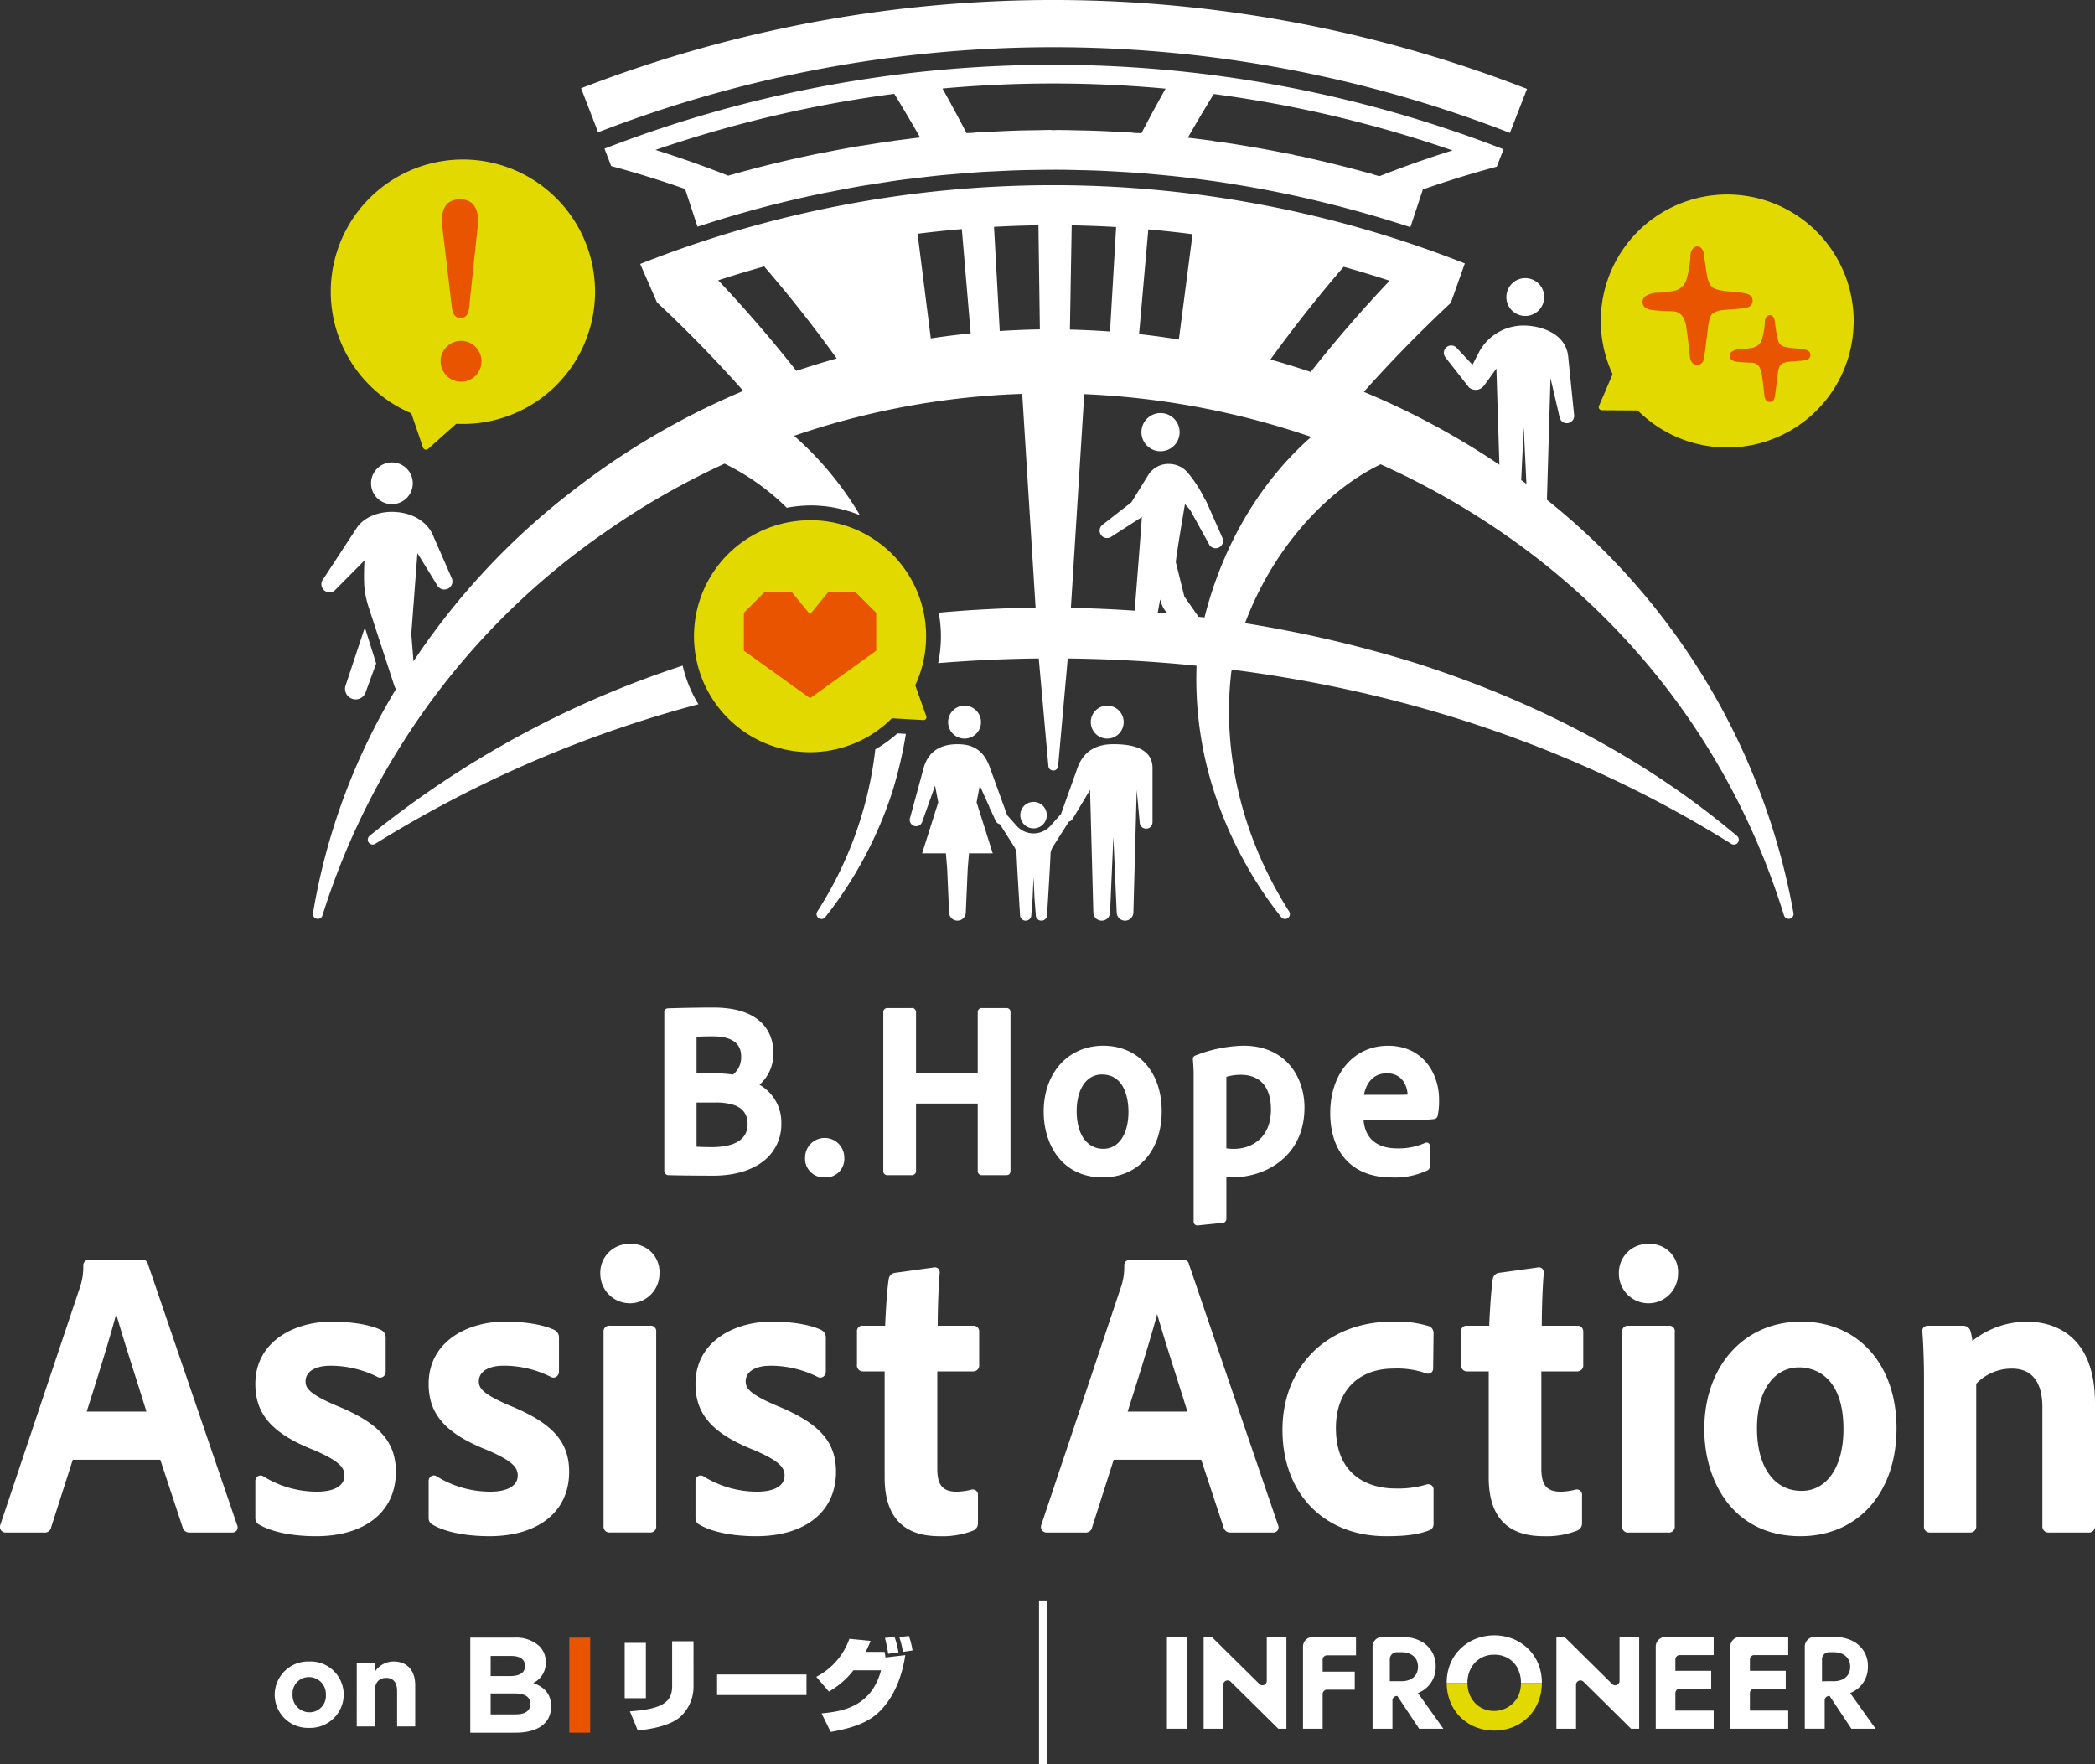
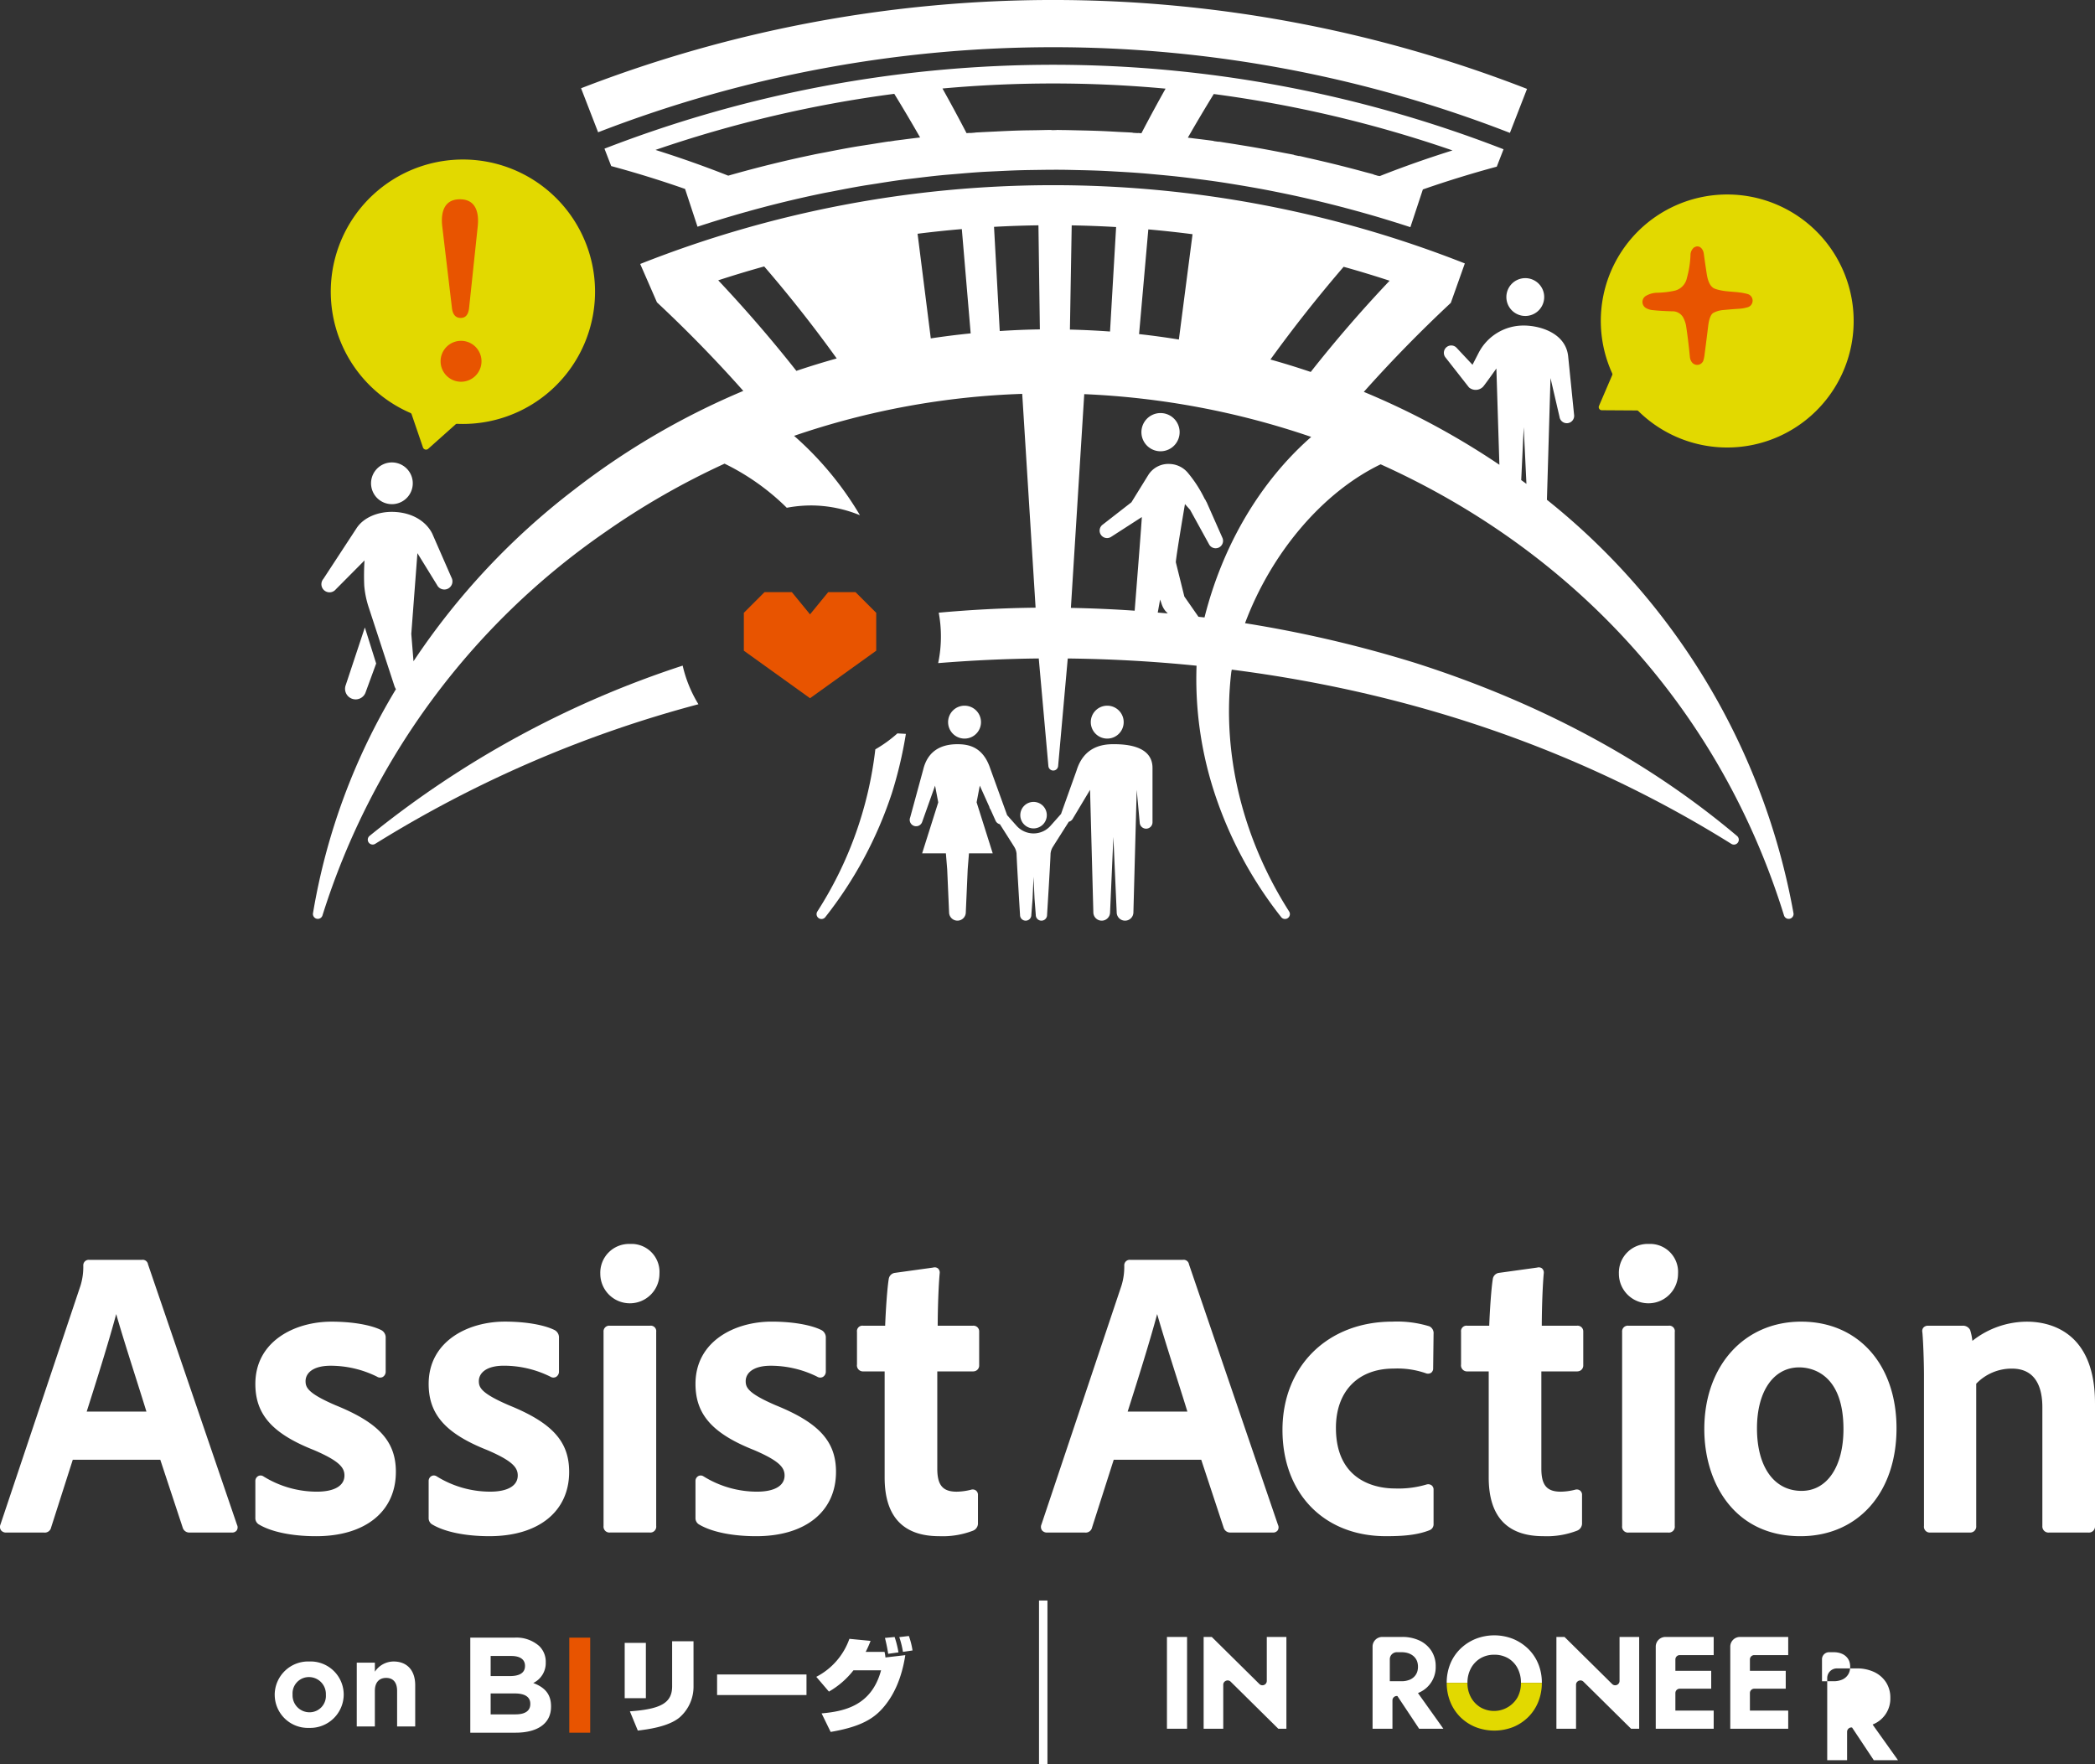
<svg xmlns="http://www.w3.org/2000/svg" id="グループ_4698" data-name="グループ 4698" width="451.244" height="380" viewBox="0 0 451.244 380">
  <rect x="0" y="0" width="451.244" height="380" fill="#333333" stroke="none" />
  <defs>
    <clipPath id="clip-path">
      <rect id="長方形_2207" data-name="長方形 2207" width="451.244" height="380" fill="none" />
    </clipPath>
  </defs>
  <rect id="長方形_2204" data-name="長方形 2204" width="1.815" height="35.267" transform="translate(223.795 344.733)" fill="#fff" />
  <g id="グループ_4697" data-name="グループ 4697">
    <g id="グループ_4696" data-name="グループ 4696" clip-path="url(#clip-path)">
      <path id="パス_3856" data-name="パス 3856" d="M26.018,164.564v-.052a7.208,7.208,0,0,1,7.457-7.148,7.141,7.141,0,0,1,7.407,7.1v.05a7.212,7.212,0,0,1-7.459,7.152,7.14,7.14,0,0,1-7.4-7.1m11.018,0v-.052a3.648,3.648,0,0,0-3.614-3.791,3.519,3.519,0,0,0-3.561,3.741v.05a3.648,3.648,0,0,0,3.614,3.793,3.519,3.519,0,0,0,3.561-3.741" transform="translate(33.15 200.502)" fill="#fff" />
      <path id="パス_3857" data-name="パス 3857" d="M33.791,157.62h3.9v1.947a4.857,4.857,0,0,1,4.023-2.2c2.947,0,4.664,1.949,4.664,5.1v8.892h-3.9v-7.664c0-1.844-.871-2.793-2.358-2.793s-2.433.948-2.433,2.793v7.664h-3.9Z" transform="translate(43.054 200.501)" fill="#fff" />
      <path id="パス_3858" data-name="パス 3858" d="M44.543,155.106h9.5a7.391,7.391,0,0,1,5.353,1.815,4.7,4.7,0,0,1,1.4,3.479v.059a4.761,4.761,0,0,1-2.69,4.416c2.367.907,3.83,2.281,3.83,5.03v.059c0,3.743-3.041,5.615-7.662,5.615H44.543Zm11.785,6.056c0-1.346-1.053-2.106-2.954-2.106H48.93v4.328h4.153c1.99,0,3.245-.644,3.245-2.165Zm-2.192,5.965H48.93v4.505h5.351c1.99,0,3.188-.7,3.188-2.224v-.057c0-1.376-1.023-2.224-3.334-2.224" transform="translate(56.753 197.625)" fill="#fff" />
      <rect id="長方形_2205" data-name="長方形 2205" width="4.503" height="20.472" transform="translate(122.621 352.733)" fill="#e85400" />
      <path id="パス_3859" data-name="パス 3859" d="M63.729,167.713H59.167V155.8h4.562ZM73.994,165.1a8.79,8.79,0,0,1-2.984,6.734c-2.433,2.063-7.084,2.611-9.015,2.852l-1.71-4.146c6.711-.482,9.1-1.822,9.1-5.417v-9.674h4.605Z" transform="translate(75.386 198.064)" fill="#fff" />
      <rect id="長方形_2206" data-name="長方形 2206" width="19.257" height="4.43" transform="translate(154.454 360.665)" fill="#fff" />
      <path id="パス_3860" data-name="パス 3860" d="M77.314,163.745a14.691,14.691,0,0,0,7.129-8.182l4.562.441a21.224,21.224,0,0,1-1.053,2.367h4.057a7.651,7.651,0,0,1,.2,1.205l4.278-.5c-.769,4.978-2.5,8.86-5.09,11.669-2.215,2.413-5.308,3.9-10.989,4.869l-1.951-3.991c4.714-.439,10.725-1.535,12.808-9.278H85.319a18.19,18.19,0,0,1-5.285,4.585ZM92.8,158.79a33.091,33.091,0,0,0-.7-3.423l2.083-.2a21.578,21.578,0,0,1,.832,3.311Zm3.181-.418a19.147,19.147,0,0,0-.789-3.179l2.063-.243a16.467,16.467,0,0,1,.787,3.116Z" transform="translate(98.508 197.425)" fill="#fff" />
      <path id="パス_3861" data-name="パス 3861" d="M114.289,155.041h-3.764V174.81h4.334V155.041Z" transform="translate(140.824 197.542)" fill="#fff" />
      <path id="パス_3862" data-name="パス 3862" d="M164.669,155.041h-3.657v9.465a.936.936,0,0,1-.948.941.914.914,0,0,1-.65-.273l-10.086-9.97-.166-.164h-1.749V174.81h4.228v-9.467a.9.9,0,0,1,.289-.678.968.968,0,0,1,.662-.261.912.912,0,0,1,.648.273l10.086,9.967.168.166h1.747V155.041Z" transform="translate(187.823 197.542)" fill="#fff" />
      <path id="パス_3863" data-name="パス 3863" d="M131.257,155.041H127.6v9.465a.935.935,0,0,1-.948.941.912.912,0,0,1-.648-.273l-10.088-9.97-.166-.164H114V174.81h4.225v-9.467a.887.887,0,0,1,.291-.678.964.964,0,0,1,.662-.261.9.9,0,0,1,.646.273l10.086,9.967.171.166h1.744V155.041Z" transform="translate(145.254 197.542)" fill="#fff" />
-       <path id="パス_3864" data-name="パス 3864" d="M134.255,155.041h-8.762a2.083,2.083,0,0,0-2.081,2.079v17.69h4.23v-7.473a.939.939,0,0,1,.937-.937h5.981v-3.882h-6.918v-2.577a.939.939,0,0,1,.937-.939h6.247v-3.962Z" transform="translate(157.243 197.542)" fill="#fff" />
-       <path id="パス_3865" data-name="パス 3865" d="M133.994,159.147a2.577,2.577,0,0,0,.248-.332,2.729,2.729,0,0,0,.2-.368,2.729,2.729,0,0,1-.2.368,2.577,2.577,0,0,1-.248.332" transform="translate(170.726 201.882)" fill="#fff" />
      <path id="パス_3866" data-name="パス 3866" d="M134.4,157.46a2.571,2.571,0,0,1,.2.366,2.571,2.571,0,0,0-.2-.366,2.821,2.821,0,0,0-.539-.612,2.821,2.821,0,0,1,.539.612" transform="translate(170.562 199.844)" fill="#fff" />
      <path id="パス_3867" data-name="パス 3867" d="M133.657,156.485a5.33,5.33,0,0,1,1.019.093,5.33,5.33,0,0,0-1.019-.093h-.967a1.494,1.494,0,0,0-.7.182,1.494,1.494,0,0,1,.7-.182Z" transform="translate(168.17 199.382)" fill="#fff" />
      <path id="パス_3868" data-name="パス 3868" d="M132.112,156.668a1.486,1.486,0,0,0-.478,1.094v0a1.486,1.486,0,0,1,.478-1.094" transform="translate(167.719 199.615)" fill="#fff" />
      <path id="パス_3869" data-name="パス 3869" d="M133.553,159.487a2.892,2.892,0,0,0,1-.732,2.892,2.892,0,0,1-1,.732" transform="translate(170.164 202.274)" fill="#fff" />
-       <path id="パス_3870" data-name="パス 3870" d="M185.545,173.907l-4.83-6.779c.116-.048.225-.1.33-.146a5.964,5.964,0,0,0,3.488-5.6,6.046,6.046,0,0,0-.93-3.359,6.2,6.2,0,0,0-2.558-2.21,8.676,8.676,0,0,0-3.786-.775h-4.239a2.083,2.083,0,0,0-2.081,2.079v17.688h4.282v-6.113a.939.939,0,0,1,.937-.937h.125l4.519,6.8.168.255h5.219Zm-10.9-9.328v-4.744a1.473,1.473,0,0,1,.059-.416,1.537,1.537,0,0,1,1.449-1.094h.966a5.333,5.333,0,0,1,1.019.093,3.946,3.946,0,0,1,.871.28,2.942,2.942,0,0,1,1.251,1.064,2.664,2.664,0,0,1,.339.773,3.62,3.62,0,0,1,.114.93,3.546,3.546,0,0,1-.114.914,2.733,2.733,0,0,1-.339.775,3,3,0,0,1-.248.332,2.849,2.849,0,0,1-1,.732,4.585,4.585,0,0,1-1.89.359Z" transform="translate(217.797 197.542)" fill="#fff" />
+       <path id="パス_3870" data-name="パス 3870" d="M185.545,173.907c.116-.048.225-.1.33-.146a5.964,5.964,0,0,0,3.488-5.6,6.046,6.046,0,0,0-.93-3.359,6.2,6.2,0,0,0-2.558-2.21,8.676,8.676,0,0,0-3.786-.775h-4.239a2.083,2.083,0,0,0-2.081,2.079v17.688h4.282v-6.113a.939.939,0,0,1,.937-.937h.125l4.519,6.8.168.255h5.219Zm-10.9-9.328v-4.744a1.473,1.473,0,0,1,.059-.416,1.537,1.537,0,0,1,1.449-1.094h.966a5.333,5.333,0,0,1,1.019.093,3.946,3.946,0,0,1,.871.28,2.942,2.942,0,0,1,1.251,1.064,2.664,2.664,0,0,1,.339.773,3.62,3.62,0,0,1,.114.93,3.546,3.546,0,0,1-.114.914,2.733,2.733,0,0,1-.339.775,3,3,0,0,1-.248.332,2.849,2.849,0,0,1-1,.732,4.585,4.585,0,0,1-1.89.359Z" transform="translate(217.797 197.542)" fill="#fff" />
      <path id="パス_3871" data-name="パス 3871" d="M156.749,161.044a9.6,9.6,0,0,0-2.165-3.238,10.292,10.292,0,0,0-3.252-2.142,11,11,0,0,0-8.114,0,10.2,10.2,0,0,0-3.268,2.142,9.577,9.577,0,0,0-2.165,3.238,10.718,10.718,0,0,0-.762,4.075h4.469a6.464,6.464,0,0,1,.753-3.145,5.57,5.57,0,0,1,2.042-2.14,5.692,5.692,0,0,1,2.968-.771,5.8,5.8,0,0,1,3.02.771,5.392,5.392,0,0,1,2.01,2.133,6.658,6.658,0,0,1,.73,3.152h4.5a10.7,10.7,0,0,0-.762-4.075" transform="translate(174.585 197.347)" fill="#fff" />
      <path id="パス_3872" data-name="パス 3872" d="M168.73,155.041H158.9a2.083,2.083,0,0,0-2.081,2.079v17.69H169.3V170.9h-8.251v-3.775a.939.939,0,0,1,.939-.939h6.779v-3.855h-7.718v-2.445a.939.939,0,0,1,.939-.937H169.3v-3.909Z" transform="translate(199.813 197.542)" fill="#fff" />
      <path id="パス_3873" data-name="パス 3873" d="M175.79,155.041h-9.826a2.085,2.085,0,0,0-2.083,2.079v17.69h12.48V170.9H168.11v-3.775a.938.938,0,0,1,.937-.939h6.779v-3.855H168.11v-2.445a.937.937,0,0,1,.937-.937h7.314v-3.909Z" transform="translate(208.804 197.542)" fill="#fff" />
      <path id="パス_3874" data-name="パス 3874" d="M153.015,159.387a6.491,6.491,0,0,1-.741,3.134,5.846,5.846,0,0,1-7.984,2.14,5.684,5.684,0,0,1-2.044-2.144,6.378,6.378,0,0,1-.755-3.129h-4.466a10.82,10.82,0,0,0,.76,4.071,9.751,9.751,0,0,0,2.147,3.277,9.951,9.951,0,0,0,3.259,2.16,11.143,11.143,0,0,0,8.169,0,9.988,9.988,0,0,0,3.245-2.16,9.74,9.74,0,0,0,2.147-3.277,10.8,10.8,0,0,0,.76-4.071Z" transform="translate(174.585 203.079)" fill="#e2d900" />
      <path id="パス_3875" data-name="パス 3875" d="M144.609,173.908l-4.83-6.779c.116-.048.225-.1.33-.148a5.958,5.958,0,0,0,3.488-5.594,6.046,6.046,0,0,0-.93-3.359,6.19,6.19,0,0,0-2.558-2.213,8.683,8.683,0,0,0-3.786-.775h-4.239A2.085,2.085,0,0,0,130,157.121v17.688h4.282V168.7a.939.939,0,0,1,.937-.939h.125l4.519,6.8.168.255h5.219Zm-5.083-11.123a2.751,2.751,0,0,1-.2.371,2.967,2.967,0,0,1-.248.33,2.876,2.876,0,0,1-1,.734,4.585,4.585,0,0,1-1.89.359h-2.474v-4.746a1.494,1.494,0,0,1,.478-1.094,1.523,1.523,0,0,1,.327-.232,1.5,1.5,0,0,1,.7-.182h.967a5.334,5.334,0,0,1,1.019.093,3.72,3.72,0,0,1,.871.28,3.113,3.113,0,0,1,.712.453,2.769,2.769,0,0,1,.539.612,2.638,2.638,0,0,1,.339.771,3.637,3.637,0,0,1,.114.932,3.544,3.544,0,0,1-.114.914,2.665,2.665,0,0,1-.141.4" transform="translate(165.639 197.541)" fill="#fff" />
      <path id="パス_3876" data-name="パス 3876" d="M31.884,122.219a1.163,1.163,0,0,0-1.31-.982H19.183a1.171,1.171,0,0,0-1.244,1.221,13.751,13.751,0,0,1-.575,4.264L.1,178.243a1.316,1.316,0,0,0,.107,1.235,1.37,1.37,0,0,0,1.189.5h8.06a1.394,1.394,0,0,0,1.56-1.112l4.662-14.573H34.524L39.4,179.054a1.468,1.468,0,0,0,1.43.923h9.112A1.192,1.192,0,0,0,51,179.5a1.218,1.218,0,0,0,.055-1.173Zm-.348,31.7H18.675c2.242-7.034,4.821-15.273,6.354-21,1.119,3.932,2.777,9.16,4.271,13.872.848,2.674,1.637,5.167,2.235,7.125m53.731,12.988c0,8.548-6.588,13.861-17.192,13.861-5.076,0-9.519-.9-12.192-2.463a1.58,1.58,0,0,1-.882-1.5v-7.887a1.207,1.207,0,0,1,.612-1.1,1.089,1.089,0,0,1,1.119.059,21.829,21.829,0,0,0,11.518,3.3c3.775,0,5.942-1.271,5.942-3.486,0-1.683-1.076-3.118-6.575-5.474C58.661,158.674,55,154.546,55,147.978c0-9.224,8.505-13.424,16.4-13.424,4.441,0,8.457.684,10.75,1.831a1.807,1.807,0,0,1,.923,1.692v7.186a1.326,1.326,0,0,1-.625,1.2A1.222,1.222,0,0,1,81.2,146.4a22.541,22.541,0,0,0-9.97-2.351c-3.991,0-5.415,1.71-5.415,3.311,0,1.369.478,2.624,6.488,5.212,9.326,3.782,12.965,7.8,12.965,14.329m37.323,0c0,8.548-6.588,13.861-17.19,13.861-5.076,0-9.52-.9-12.192-2.463a1.577,1.577,0,0,1-.882-1.5v-7.887a1.2,1.2,0,0,1,.612-1.1,1.085,1.085,0,0,1,1.117.059,21.831,21.831,0,0,0,11.521,3.3c3.775,0,5.94-1.271,5.94-3.486,0-1.683-1.076-3.118-6.574-5.474-8.953-3.548-12.615-7.675-12.615-14.243,0-9.224,8.5-13.424,16.4-13.424,4.439,0,8.457.684,10.748,1.831a1.8,1.8,0,0,1,.923,1.692v7.186a1.321,1.321,0,0,1-.625,1.2,1.218,1.218,0,0,1-1.251-.061,22.543,22.543,0,0,0-9.972-2.351c-3.991,0-5.412,1.71-5.412,3.311,0,1.369.475,2.622,6.486,5.212,9.326,3.782,12.965,7.8,12.965,14.329m18.75-30.144v41.8a1.269,1.269,0,0,1-1.419,1.419h-8.5A1.269,1.269,0,0,1,130,178.559v-41.8a1.224,1.224,0,0,1,1.33-1.333h8.676a1.183,1.183,0,0,1,1.333,1.333m.7-12.528a6.37,6.37,0,1,1-12.74,0,6.2,6.2,0,0,1,6.413-6.415,6.032,6.032,0,0,1,6.327,6.415m38.028,42.672c0,8.548-6.588,13.861-17.192,13.861-5.076,0-9.52-.9-12.192-2.463a1.58,1.58,0,0,1-.882-1.5v-7.887a1.2,1.2,0,0,1,.612-1.1,1.085,1.085,0,0,1,1.117.059,21.831,21.831,0,0,0,11.521,3.3c3.775,0,5.94-1.271,5.94-3.486,0-1.683-1.076-3.118-6.572-5.474-8.955-3.548-12.617-7.675-12.617-14.243,0-9.224,8.5-13.424,16.4-13.424,4.439,0,8.457.684,10.748,1.831a1.8,1.8,0,0,1,.923,1.692v7.186a1.321,1.321,0,0,1-.625,1.2A1.218,1.218,0,0,1,176,146.4a22.541,22.541,0,0,0-9.97-2.351c-3.993,0-5.415,1.71-5.415,3.311,0,1.369.478,2.622,6.486,5.212,9.328,3.782,12.967,7.8,12.967,14.329m30.837-30.144v7.186a1.255,1.255,0,0,1-1.189,1.317.743.743,0,0,1-.141.014h-7.693v20.927c0,3.582,1.173,4.976,4.189,4.976a13.43,13.43,0,0,0,3.079-.421,1.2,1.2,0,0,1,1.073.177,1.157,1.157,0,0,1,.421.962v6.047a1.671,1.671,0,0,1-1.064,1.631,18.179,18.179,0,0,1-7.277,1.189c-7.8,0-11.759-4.25-11.759-12.635V145.279h-4.626a.671.671,0,0,1-.118-.009,1.3,1.3,0,0,1-1.214-1.5v-7.011a1.182,1.182,0,0,1,1.333-1.333h4.737c.111-3.106.434-8.034.775-10.088a1.547,1.547,0,0,1,1.235-1.28l8.312-1.153a1.166,1.166,0,0,1,1.021.159,1.182,1.182,0,0,1,.409.989c-.248,2.688-.418,7.157-.437,11.373h7.6a1.223,1.223,0,0,1,1.33,1.333M256.1,122.219a1.165,1.165,0,0,0-1.31-.982H243.4a1.17,1.17,0,0,0-1.244,1.221,13.724,13.724,0,0,1-.578,4.264l-17.261,51.52a1.316,1.316,0,0,0,.1,1.235,1.371,1.371,0,0,0,1.189.5h8.062a1.4,1.4,0,0,0,1.56-1.112l4.66-14.573h18.846l4.873,14.761a1.468,1.468,0,0,0,1.43.923h9.112a1.19,1.19,0,0,0,1.062-.478,1.212,1.212,0,0,0,.055-1.173Zm-.35,31.7H242.889c2.242-7.034,4.819-15.273,6.352-21,1.119,3.932,2.777,9.16,4.271,13.872.848,2.674,1.64,5.167,2.235,7.125m32,3.523c0,12.1,9.645,13.04,12.6,13.04a21.155,21.155,0,0,0,6.85-.832.6.6,0,0,1,.109-.03,1.227,1.227,0,0,1,1.071.209,1.143,1.143,0,0,1,.4.932v7.361a1.357,1.357,0,0,1-.837,1.342c-2.865,1.148-6.222,1.3-9.433,1.3-13.322,0-22.273-9.2-22.273-22.887,0-13.733,9.736-23.326,23.676-23.326a23.718,23.718,0,0,1,7.962,1.01,1.624,1.624,0,0,1,.905,1.637l-.089,7.368a1.175,1.175,0,0,1-.409.98,1.226,1.226,0,0,1-1.094.148,18.634,18.634,0,0,0-7.013-1.03c-7.664,0-12.426,4.894-12.426,12.774m53.274-20.679v7.186a1.255,1.255,0,0,1-1.192,1.317.743.743,0,0,1-.141.014h-7.693v20.927c0,3.582,1.173,4.976,4.189,4.976a13.43,13.43,0,0,0,3.079-.421,1.2,1.2,0,0,1,1.073.177,1.151,1.151,0,0,1,.421.962v6.047a1.671,1.671,0,0,1-1.064,1.631,18.178,18.178,0,0,1-7.277,1.189c-7.8,0-11.759-4.25-11.759-12.635V145.279h-4.626a.688.688,0,0,1-.118-.009,1.3,1.3,0,0,1-1.214-1.5v-7.011a1.182,1.182,0,0,1,1.333-1.333h4.737c.111-3.106.434-8.034.775-10.088a1.547,1.547,0,0,1,1.235-1.28l8.312-1.153a1.166,1.166,0,0,1,1.021.159,1.182,1.182,0,0,1,.409.989c-.248,2.688-.418,7.157-.437,11.373h7.6a1.224,1.224,0,0,1,1.333,1.333m19.712,0v41.8a1.269,1.269,0,0,1-1.419,1.419h-8.5a1.269,1.269,0,0,1-1.419-1.419v-41.8a1.224,1.224,0,0,1,1.333-1.333H359.4a1.182,1.182,0,0,1,1.333,1.333m.7-12.528a6.37,6.37,0,1,1-12.74,0,6.2,6.2,0,0,1,6.415-6.415,6.031,6.031,0,0,1,6.324,6.415m26.532,10.32c-12.289,0-20.872,9.519-20.872,23.151,0,11.48,6.4,23.062,20.7,23.062,12.378,0,20.7-9.338,20.7-23.237,0-13.743-8.248-22.975-20.522-22.975m.089,36.452c-5.935,0-9.622-5.165-9.622-13.477,0-7.973,3.57-13.126,9.094-13.126,2.238,0,9.533.957,9.533,13.3,0,8.08-3.534,13.3-9.006,13.3M451.244,152.1v26.462a1.316,1.316,0,0,1-1.419,1.419h-8.5a1.317,1.317,0,0,1-1.419-1.419V152.972c0-3.789-1.137-8.305-6.554-8.305a10.585,10.585,0,0,0-7.693,3.254v30.637a1.291,1.291,0,0,1-1.333,1.419H415.74a1.253,1.253,0,0,1-1.333-1.419v-32.42c0-2.89-.175-7.586-.348-9.3a1.154,1.154,0,0,1,.218-.989,1.248,1.248,0,0,1,1.021-.416h7.361a1.716,1.716,0,0,1,1.694.923,12.008,12.008,0,0,1,.48,2.333,19.022,19.022,0,0,1,11.757-4.132c4.4,0,14.652,1.71,14.652,17.543" transform="translate(0 150.117)" fill="#fff" />
-       <path id="パス_3877" data-name="パス 3877" d="M85.207,127.691a10,10,0,0,0,2.92-7.27,9.318,9.318,0,0,0-4.7-8.362,8.941,8.941,0,0,0,2.993-6.909c0-2.925-1.264-9.722-12.978-9.722-3.257,0-7.7.1-9.824.171a.829.829,0,0,0-.7.953v34.014a.913.913,0,0,0,.841.964c1.9.052,5.51.1,9.738.109,4.992,0,9.147-1.4,11.709-3.948m-7.489-17.829a34.2,34.2,0,0,0-4.491-.284H69.865v-7.868c1.16-.055,2.322-.082,3.468-.082,4.071,0,6.138,1.455,6.138,4.323a4.751,4.751,0,0,1-1.753,3.911m-7.853,6.022h4a13.358,13.358,0,0,1,3.448.359c2.354.589,3.545,2.029,3.545,4.284,0,4.1-4.18,4.962-7.687,4.962-1.242,0-2.288-.036-3.307-.082Zm23.378,11.853a4.221,4.221,0,1,1,8.442,0,3.981,3.981,0,0,1-4.221,4.275,4.023,4.023,0,0,1-4.221-4.275m44.243-31.292v34.121c0,.641-.307.964-.91.964h-5.233a.862.862,0,0,1-.912-.964V116.1h-13.29v14.468a.894.894,0,0,1-.964.964h-5.126a.878.878,0,0,1-.964-.964V96.5a.878.878,0,0,1,.964-.964h5.126a.861.861,0,0,1,.964.91v13.133h13.29V96.445a.845.845,0,0,1,.912-.91h5.285a.829.829,0,0,1,.857.91m19.858,35.567c7.6,0,12.71-5.733,12.71-14.261,0-8.435-5.064-14.1-12.6-14.1s-12.819,5.842-12.819,14.206c0,7.045,3.932,14.154,12.712,14.154m-.161-22.161c5.3,0,5.71,6.129,5.71,8.007,0,4.864-2.115,8-5.39,8-3.554,0-5.763-3.109-5.763-8.112,0-4.8,2.138-7.9,5.442-7.9M200.807,117c0-6.647-4.062-13.351-13.138-13.351a29.786,29.786,0,0,0-10.159,2.035l-.209.075a.759.759,0,0,0-.528.816c.055.712.159,2.333.159,2.895v31.986a.815.815,0,0,0,.9.907h.02c.432-.055,3.573-.373,5.378-.541a.868.868,0,0,0,.753-.953V132c.366.016.735.016,1.119.016,7.561,0,15.7-4.7,15.7-15.009m-15.221,8.86a10.174,10.174,0,0,1-1.6-.111v-15.4a10.393,10.393,0,0,1,3.093-.443c4.2,0,6.511,2.654,6.511,7.471,0,6.265-4.312,8.487-8,8.487m33.957,6.149a16.654,16.654,0,0,0,7.714-1.5,1.03,1.03,0,0,0,.566-1.069v-4.112a.841.841,0,0,0-.3-.71.767.767,0,0,0-.732-.045,13.98,13.98,0,0,1-6.022,1.178c-4.369,0-6.918-2.154-7.229-6.081h9.579a48.291,48.291,0,0,0,5.551-.223.929.929,0,0,0,.855-.866,15.222,15.222,0,0,0,.273-3.345c0-5.581-3.443-11.589-11-11.589-7.327,0-12.444,5.951-12.444,14.473,0,8.7,4.93,13.888,13.192,13.888m-.962-22.427c3.634,0,4.428,3.311,4.428,4.589v0c-.339.023-1.012.048-2.345.048h-7.057c.352-1.753,1.467-4.639,4.974-4.639" transform="translate(80.166 121.587)" fill="#fff" />
      <path id="パス_3878" data-name="パス 3878" d="M255.1,28.623q1.842-4.738,3.686-9.476A281.526,281.526,0,0,0,55.035,19.01q1.835,4.742,3.673,9.481a271.368,271.368,0,0,1,196.389.132" transform="translate(70.122 -0.001)" fill="#fff" />
      <path id="パス_3879" data-name="パス 3879" d="M77.291,41.013q5.1-1.678,10.254-3.129,8.344-2.347,16.806-4.091c.746-.152,1.5-.28,2.247-.428,1.99-.391,3.984-.778,5.981-1.119,1.035-.177,2.072-.325,3.106-.489,1.883-.3,3.768-.6,5.658-.851.971-.13,1.947-.232,2.92-.35,1.792-.218,3.584-.434,5.378-.614,1.11-.109,2.222-.193,3.334-.289,1.826-.157,3.654-.314,5.483-.43,1.078-.068,2.158-.107,3.236-.161,1.7-.084,3.4-.168,5.1-.216,1.155-.034,2.311-.045,3.468-.064,1.79-.025,3.582-.05,5.374-.036,1.133.007,2.263.041,3.4.064,1.651.034,3.3.075,4.953.141,1.176.05,2.349.116,3.525.182,1.767.1,3.534.2,5.3.341,1.16.089,2.32.2,3.477.307,1.619.148,3.236.3,4.851.484,1.185.132,2.367.28,3.55.43,1.744.221,3.486.453,5.226.71,1.173.175,2.347.368,3.518.559q2.381.389,4.757.821,1.777.324,3.552.682,2.572.512,5.14,1.076c1.178.262,2.354.537,3.529.814q2.337.556,4.669,1.155,1.76.454,3.518.932c2.067.566,4.132,1.146,6.188,1.767,2.022.612,4.041,1.239,6.049,1.9l2.688-8.125q7.76-2.705,15.919-4.908.73-1.873,1.458-3.748A267.583,267.583,0,0,0,57.251,24.2l1.453,3.75h0q8.153,2.207,15.91,4.928h0q1.341,4.066,2.677,8.13m111.2-28.577a263.588,263.588,0,0,1,51.423,12.148q-8.044,2.517-15.676,5.528L224,30.045l-.011.039c-.359-.1-.721-.207-1.08-.309l.009-.039c-.682-.193-1.371-.357-2.056-.546q-1.818-.5-3.643-.967-2.408-.621-4.828-1.194c-1.219-.287-2.436-.573-3.657-.841-.616-.136-1.23-.3-1.847-.428l-.009.039c-.364-.08-.73-.155-1.1-.23l.009-.041c-.789-.164-1.583-.3-2.372-.455q-1.842-.368-3.686-.707-2.449-.45-4.905-.848c-1.219-.2-2.438-.4-3.659-.58-.53-.08-1.057-.177-1.59-.252l0,.036c-.368-.052-.739-.1-1.107-.15l0-.041c-1.38-.189-2.763-.357-4.148-.523-.323-.039-.648-.086-.971-.123l-.439-.057q2.708-4.724,5.578-9.392m-10.381-1.164q-2.681,4.779-5.2,9.606c-.257-.018-.514-.036-.771-.057l0,.032c-.371-.025-.744-.045-1.114-.07l0-.039c-1.01-.068-2.019-.1-3.029-.155-1.221-.068-2.442-.139-3.664-.189-1.706-.07-3.411-.111-5.119-.146-1.173-.025-2.345-.059-3.518-.068-.355,0-.71-.018-1.062-.02v.03c-.373,0-.744.007-1.117.007v-.036c-1.123,0-2.247.043-3.373.059-1.2.018-2.4.03-3.6.064-1.753.052-3.5.136-5.258.225-1.123.055-2.245.1-3.368.168-.262.016-.525.023-.789.039l0,.023c-.371.025-.741.061-1.112.086l0-.032-.771.055q-2.511-4.83-5.185-9.613a263.7,263.7,0,0,1,48.05.032M68.24,24.471a263.638,263.638,0,0,1,51.434-12.08q2.865,4.673,5.565,9.4c-1.239.141-2.477.3-3.714.464-.4.052-.81.1-1.214.152-.209.027-.421.05-.632.077l0,.016c-.368.05-.735.114-1.1.166l0-.027c-1.408.2-2.811.441-4.214.662-1.076.171-2.154.325-3.227.507-2.06.352-4.116.75-6.17,1.155-.78.152-1.565.287-2.345.448-.086.016-.173.03-.259.048l0,.009q-8.62,1.791-17.136,4.175-.658.184-1.317.375Q76.281,27,68.24,24.471" transform="translate(72.945 7.82)" fill="#fff" />
      <path id="パス_3880" data-name="パス 3880" d="M40.105,52.762a4.494,4.494,0,1,0-4.937-4,4.492,4.492,0,0,0,4.937,4" transform="translate(44.777 55.805)" fill="#fff" />
      <path id="パス_3881" data-name="パス 3881" d="M37.061,73.55l2.329-6.356-2.436-7.766-4.1,12.364a2.28,2.28,0,0,0,4.207,1.758" transform="translate(41.633 75.719)" fill="#fff" />
      <path id="パス_3882" data-name="パス 3882" d="M112.4,47.349a4.115,4.115,0,1,0-4.289-3.934,4.115,4.115,0,0,0,4.289,3.934" transform="translate(137.744 49.847)" fill="#fff" />
      <path id="パス_3883" data-name="パス 3883" d="M102.344,78.805a2.854,2.854,0,1,0-2.854,2.854,2.854,2.854,0,0,0,2.854-2.854" transform="translate(123.127 96.771)" fill="#fff" />
      <path id="パス_3884" data-name="パス 3884" d="M110.4,70.38a3.543,3.543,0,1,0-3.543,3.543A3.541,3.541,0,0,0,110.4,70.38" transform="translate(131.631 85.161)" fill="#fff" />
      <path id="パス_3885" data-name="パス 3885" d="M130.02,70.484c-2.515,0-6.363.619-7.923,5.66l-3.263,9.126a1.11,1.11,0,0,0-.055.207c-.948,1.073-1.947,2.2-2.213,2.495a4.892,4.892,0,0,1-7.47,0c-.241-.266-1.092-1.226-1.956-2.2l-3.627-10.022c-1.535-4.639-4.562-5.262-7.077-5.262s-6.22.71-7.37,5.458L86.259,86.26a1.379,1.379,0,1,0,2.574.989l2.784-7.832.685,3.6L88.831,94H93.95l.28,3.425.407,9.267a1.8,1.8,0,0,0,3.6,0l.409-9.267L98.919,94h5.119l-3.47-10.991.685-3.6L103.317,84a.9.9,0,0,0,.161.423l.1.155L104.665,87a1.35,1.35,0,0,0,.912.721c1.4,2.2,3,4.719,3.093,4.876a3.314,3.314,0,0,1,.5,1.465c.071,2.322.75,13.22.75,13.22a1.214,1.214,0,0,0,2.429,0l.275-3.55.207-4.689.207,4.689.275,3.55a1.213,1.213,0,1,0,2.427,0s.682-10.9.753-13.22a3.286,3.286,0,0,1,.5-1.465c.1-.168,1.963-3.1,3.429-5.406a1.362,1.362,0,0,0,.891-.716L125,80.317l.71,26.378a1.8,1.8,0,0,0,3.6,0l.714-16.217.714,16.217a1.8,1.8,0,0,0,3.6,0l.71-26.378.65,7.086a1.379,1.379,0,0,0,2.754-.132V75.605c0-4.88-5.908-5.121-8.423-5.121" transform="translate(109.787 89.806)" fill="#fff" />
      <path id="パス_3886" data-name="パス 3886" d="M96.884,70.38a3.543,3.543,0,1,0-3.543,3.543,3.541,3.541,0,0,0,3.543-3.543" transform="translate(114.414 85.161)" fill="#fff" />
      <path id="パス_3887" data-name="パス 3887" d="M142.674,30.416a4.074,4.074,0,1,0,4.073-4.073,4.075,4.075,0,0,0-4.073,4.073" transform="translate(181.785 33.564)" fill="#fff" />
      <path id="パス_3888" data-name="パス 3888" d="M202.685,32.055a27.244,27.244,0,0,1-42.735,33.007.423.423,0,0,0-.3-.125l-7.564-.048a.669.669,0,0,1-.609-.932l2.854-6.645a.437.437,0,0,0,0-.35,27.228,27.228,0,0,1,48.359-24.906" transform="translate(192.93 23.471)" fill="#e2d900" />
      <path id="パス_3889" data-name="パス 3889" d="M94.751,69.462A28.141,28.141,0,0,1,89.994,72.9,81.881,81.881,0,0,1,77.506,107.82a1.052,1.052,0,0,0,1.719,1.21A86.891,86.891,0,0,0,93.566,82.318a90.912,90.912,0,0,0,3.009-12.751Z" transform="translate(98.543 88.503)" fill="#fff" />
      <path id="パス_3890" data-name="パス 3890" d="M102.66,63.043A210.9,210.9,0,0,0,35.218,99.72a1.052,1.052,0,0,0,1.223,1.706,256.041,256.041,0,0,1,69.611-30.064,27.835,27.835,0,0,1-3.393-8.319" transform="translate(44.381 80.325)" fill="#fff" />
      <path id="パス_3891" data-name="パス 3891" d="M295.43,85.3l.769-26.221,1.942,8.353a1.584,1.584,0,1,0,3.141-.423L300,54.355c-.553-4.969-6.049-6.586-9.57-6.586a10.853,10.853,0,0,0-9.706,5.876L279.4,56.22l-3.407-3.634a1.585,1.585,0,0,0-2.408,2.06l5.046,6.44a2.218,2.218,0,0,0,3.038-.13c.432-.484,2.874-3.934,2.874-3.934l.648,20.735a166.046,166.046,0,0,0-29.2-15.7q8.832-9.916,18.737-19.173,1.515-4.247,3.018-8.494a241.632,241.632,0,0,0-177.616.118q1.808,4.131,3.607,8.262,9.831,9.19,18.6,19.078A161.46,161.46,0,0,0,85.791,83.212,153.566,153.566,0,0,0,51.3,120.08l-.475-5.9,1.319-17.386,4.237,6.877a1.749,1.749,0,1,0,3.093-1.633L55.33,92.563c-1.18-2.345-3.948-4.505-8.312-4.655-3.293-.111-6.42,1.169-7.944,3.452L31.89,102.337a1.749,1.749,0,1,0,2.677,2.251l6.183-6.224a51,51,0,0,0-.059,5.433,20.459,20.459,0,0,0,1.028,4.873l5.451,16.678a3.225,3.225,0,0,0,.348.744,136.8,136.8,0,0,0-17.866,48.259,1.051,1.051,0,0,0,2.042.475,157.764,157.764,0,0,1,60.8-82.5A163.947,163.947,0,0,1,118.3,77.52a50.419,50.419,0,0,1,13.4,9.5,28.81,28.81,0,0,1,5.124-.5,27.9,27.9,0,0,1,10.638,2.106,70.435,70.435,0,0,0-14.186-17.1,168.5,168.5,0,0,1,49.137-9.04l2.881,46.053c-6.945.077-13.929.448-20.865,1.08a27.985,27.985,0,0,1-.121,10.859c7.2-.584,14.457-.928,21.668-1l2.072,23.153a1.052,1.052,0,0,0,2.1,0l2.072-23.148c9.249.1,18.573.619,27.744,1.556a78.752,78.752,0,0,0,3.88,27.442,86.875,86.875,0,0,0,14.341,26.7,1.049,1.049,0,0,0,1.435.218,1.05,1.05,0,0,0,.282-1.426c-10.095-15.83-14.516-34.167-12.458-51.561.032-.177.068-.352.107-.528,39.636,5.076,75.826,17.693,107.58,37.516a1.052,1.052,0,0,0,1.235-1.7c-19.119-16.137-42.381-28.656-69.147-37.214a262.96,262.96,0,0,0-36.814-8.605c5.694-15.232,16.774-28.231,29.209-34.221,42.558,19.189,73.4,53.679,86.881,97.164a1.051,1.051,0,0,0,2.038-.5A147.263,147.263,0,0,0,295.43,85.3M133.766,57.528q-7.911-10.029-16.831-19.5,4.51-1.47,9.062-2.754c.28-.082.562-.157.841-.234q8.313,9.65,15.616,19.819-4.383,1.221-8.689,2.672m28.954-7Q161.3,39.265,159.873,28q4.759-.6,9.531-1.005.952,11.226,1.906,22.462-4.312.433-8.589,1.078m14.85-1.583q-.614-11.226-1.23-22.441,4.783-.266,9.567-.33.153,11.213.307,22.418c-2.888.039-5.769.166-8.644.352m32-21.888q4.772.42,9.529,1.035-1.474,11.342-2.945,22.682c-2.854-.457-5.713-.857-8.573-1.167q1-11.277,1.99-22.55m-16.5-.871q4.782.082,9.565.362-.655,11.247-1.31,22.5-4.319-.31-8.639-.414.191-11.223.384-22.446m18.534,83.4.507-2.811.4,1.158a4.57,4.57,0,0,0,.739,1.3l.507.537c-.716-.068-1.435-.121-2.154-.182m10.07,1.051c-.432-.057-.869-.093-1.3-.148l-3.041-4.366L215.5,98.76c.016-1.112,1.965-12.537,1.965-12.537l1.112,1.248,0,0,4.059,7.38a1.6,1.6,0,0,0,2.87-1.421l-3.345-7.557a1.784,1.784,0,0,0-.148-.248,1.983,1.983,0,0,0-.316-.553,27.225,27.225,0,0,0-3.629-5.608,5.323,5.323,0,0,0-3.893-1.881,5.1,5.1,0,0,0-4.641,2.433l-3.6,5.822-6.172,4.8a1.6,1.6,0,1,0,1.851,2.613l6.563-4.232c-.041,1.1-.914,12.226-1.542,20.167q-6.86-.474-13.738-.6l2.877-46.04a173.665,173.665,0,0,1,48.885,9.21c-10.957,9.606-19.064,23.312-22.982,38.881m22.878-52.871q-4.319-1.46-8.68-2.679,7.385-10.227,15.767-19.969c.282.075.562.157.844.234q4.551,1.289,9.058,2.765-9.016,9.527-16.988,19.648m45.337,23.287.541-11.4.582,12.219c-.371-.275-.75-.541-1.123-.816" transform="translate(37.764 22.349)" fill="#fff" />
      <path id="パス_3892" data-name="パス 3892" d="M68.547,16.486a28.483,28.483,0,0,1-9.988,55.561.449.449,0,0,0-.321.114l-5.9,5.267a.7.7,0,0,1-1.128-.3l-2.445-7.154a.458.458,0,0,0-.25-.266A28.467,28.467,0,0,1,68.547,16.486" transform="translate(39.89 19.242)" fill="#e2d900" />
      <path id="パス_3893" data-name="パス 3893" d="M50.542,53.71a4.406,4.406,0,1,1-4.464-4.348,4.413,4.413,0,0,1,4.464,4.348M47.882,42.174c-.132,1.383-.65,2.245-1.792,2.254-1.192.009-1.769-.8-1.924-2.226L42.078,24.62c-.255-2.331.052-5.717,3.768-5.744,3.477-.027,4.166,2.827,3.9,5.688Z" transform="translate(53.169 24.049)" fill="#e85400" />
      <path id="パス_3894" data-name="パス 3894" d="M165.1,30.274a21.449,21.449,0,0,0,.81-5.064,2.161,2.161,0,0,1,.687-1.583c1.121-.787,2.026.166,2.176,1.26q.307,2.255.634,4.357c.182,1.176.591,2.793,1.79,3.222,2.222.8,4.662.48,6.9,1.1a1.484,1.484,0,0,1-.034,2.918,7.538,7.538,0,0,1-1.615.28q-1.75.109-3.527.284a5.346,5.346,0,0,0-2.069.6c-.771.418-1.032,2.024-1.137,2.888q-.362,2.988-.8,6.315A6.743,6.743,0,0,1,168.656,48a1.426,1.426,0,0,1-2.49.227,2.266,2.266,0,0,1-.389-1.133c-.218-2.235-.484-4.5-.832-6.743a5.906,5.906,0,0,0-.468-1.415,2.622,2.622,0,0,0-2.556-1.621q-2.436-.061-4.284-.268a3.545,3.545,0,0,1-1.2-.371,1.521,1.521,0,0,1-.207-2.633,4.971,4.971,0,0,1,2.631-.725,19.507,19.507,0,0,0,3.657-.446,3.525,3.525,0,0,0,2.588-2.6" transform="translate(198.206 29.735)" fill="#e85400" />
-       <path id="パス_3895" data-name="パス 3895" d="M170.816,34.93a15.636,15.636,0,0,0,.594-3.714,1.587,1.587,0,0,1,.5-1.16c.823-.575,1.487.121,1.6.923q.225,1.654.464,3.2c.134.862.434,2.047,1.314,2.363,1.628.582,3.418.352,5.055.807a1.088,1.088,0,0,1-.025,2.14,5.466,5.466,0,0,1-1.183.2q-1.283.082-2.588.209a3.9,3.9,0,0,0-1.515.437c-.566.307-.757,1.483-.835,2.117q-.266,2.19-.589,4.63a4.708,4.708,0,0,1-.189.844,1.046,1.046,0,0,1-1.826.166,1.659,1.659,0,0,1-.284-.83c-.161-1.64-.355-3.3-.61-4.944a4.388,4.388,0,0,0-.343-1.035,1.929,1.929,0,0,0-1.876-1.192q-1.784-.044-3.138-.2a2.532,2.532,0,0,1-.88-.273,1.113,1.113,0,0,1-.155-1.928,3.635,3.635,0,0,1,1.931-.532,14.377,14.377,0,0,0,2.679-.327,2.585,2.585,0,0,0,1.9-1.906" transform="translate(208.727 38.026)" fill="#e85400" />
-       <path id="パス_3896" data-name="パス 3896" d="M90.824,49.274A24.591,24.591,0,0,1,103.5,52.756a25,25,0,0,1,9.945,31.908.4.4,0,0,0-.014.3l2.329,6.538a.615.615,0,0,1-.578.819l-.036,0-6.622-.38H108.5a.389.389,0,0,0-.277.116,24.977,24.977,0,1,1-17.4-42.779" transform="translate(83.757 62.781)" fill="#e2d900" />
      <path id="パス_3897" data-name="パス 3897" d="M94.5,56.081H88.627L84.709,60.87,80.79,56.081H74.914l-4.462,4.462V68.7L84.709,78.936,98.965,68.7V60.543Z" transform="translate(89.765 71.454)" fill="#e85400" />
    </g>
  </g>
</svg>